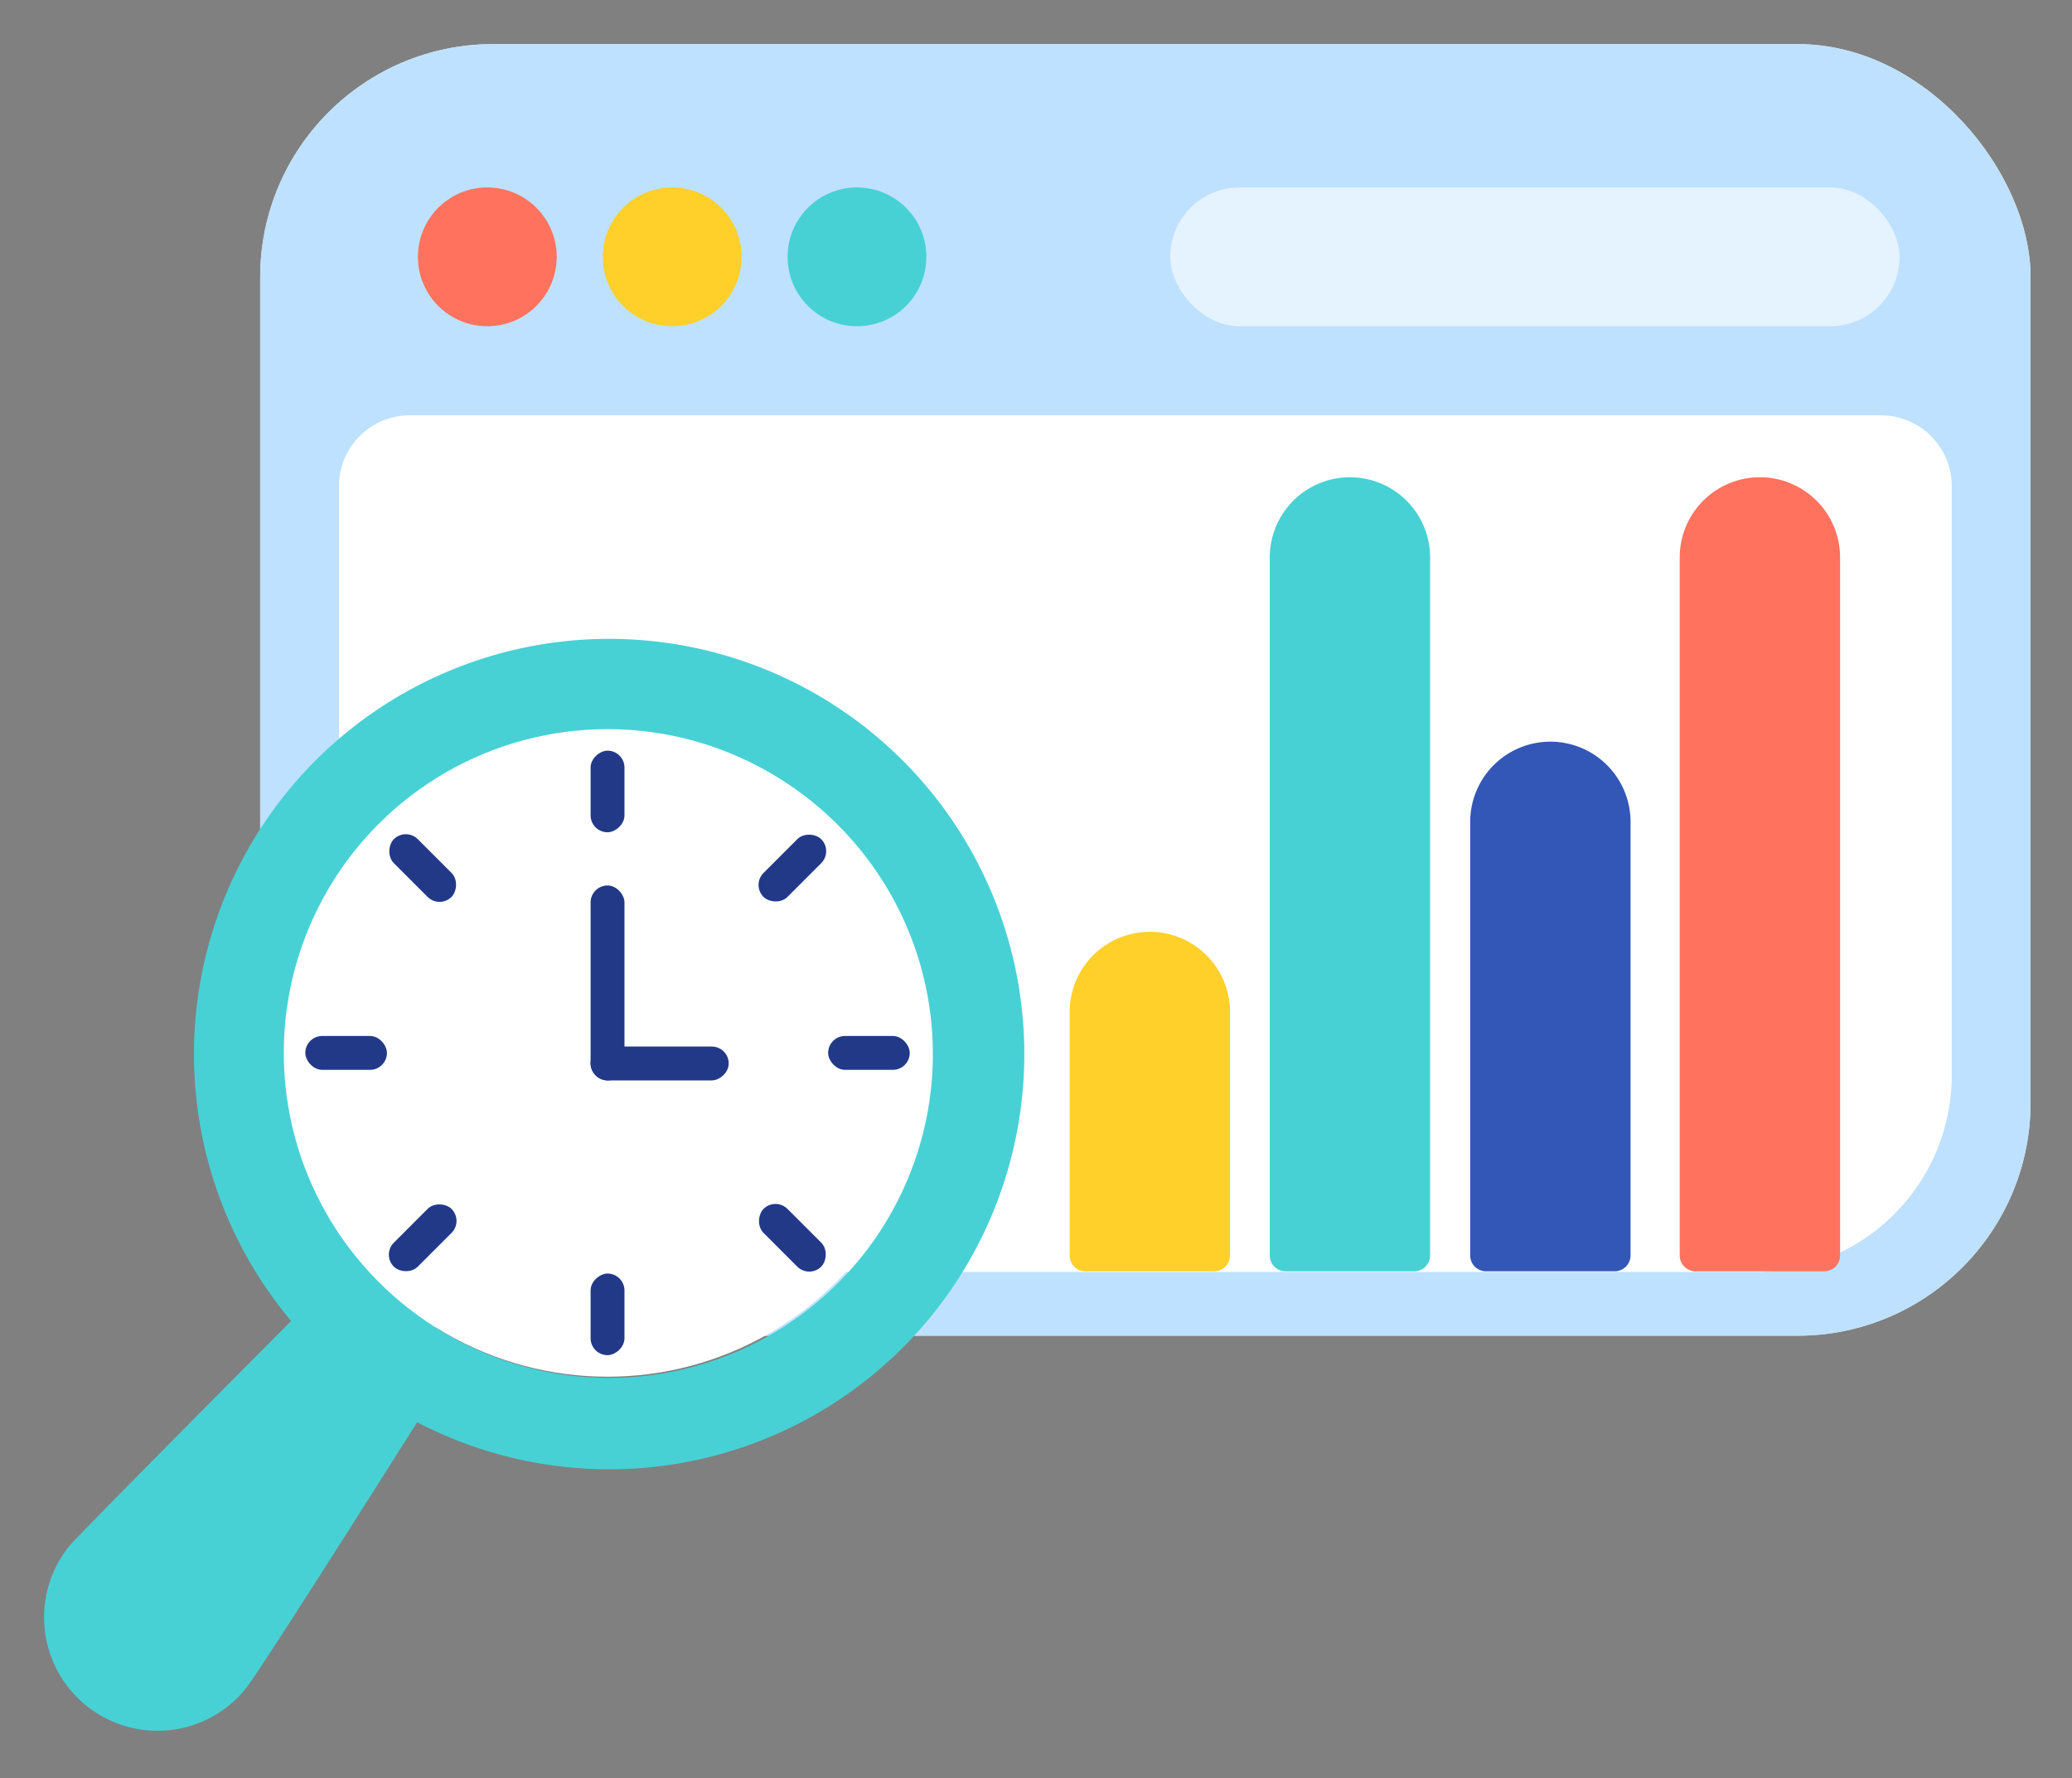
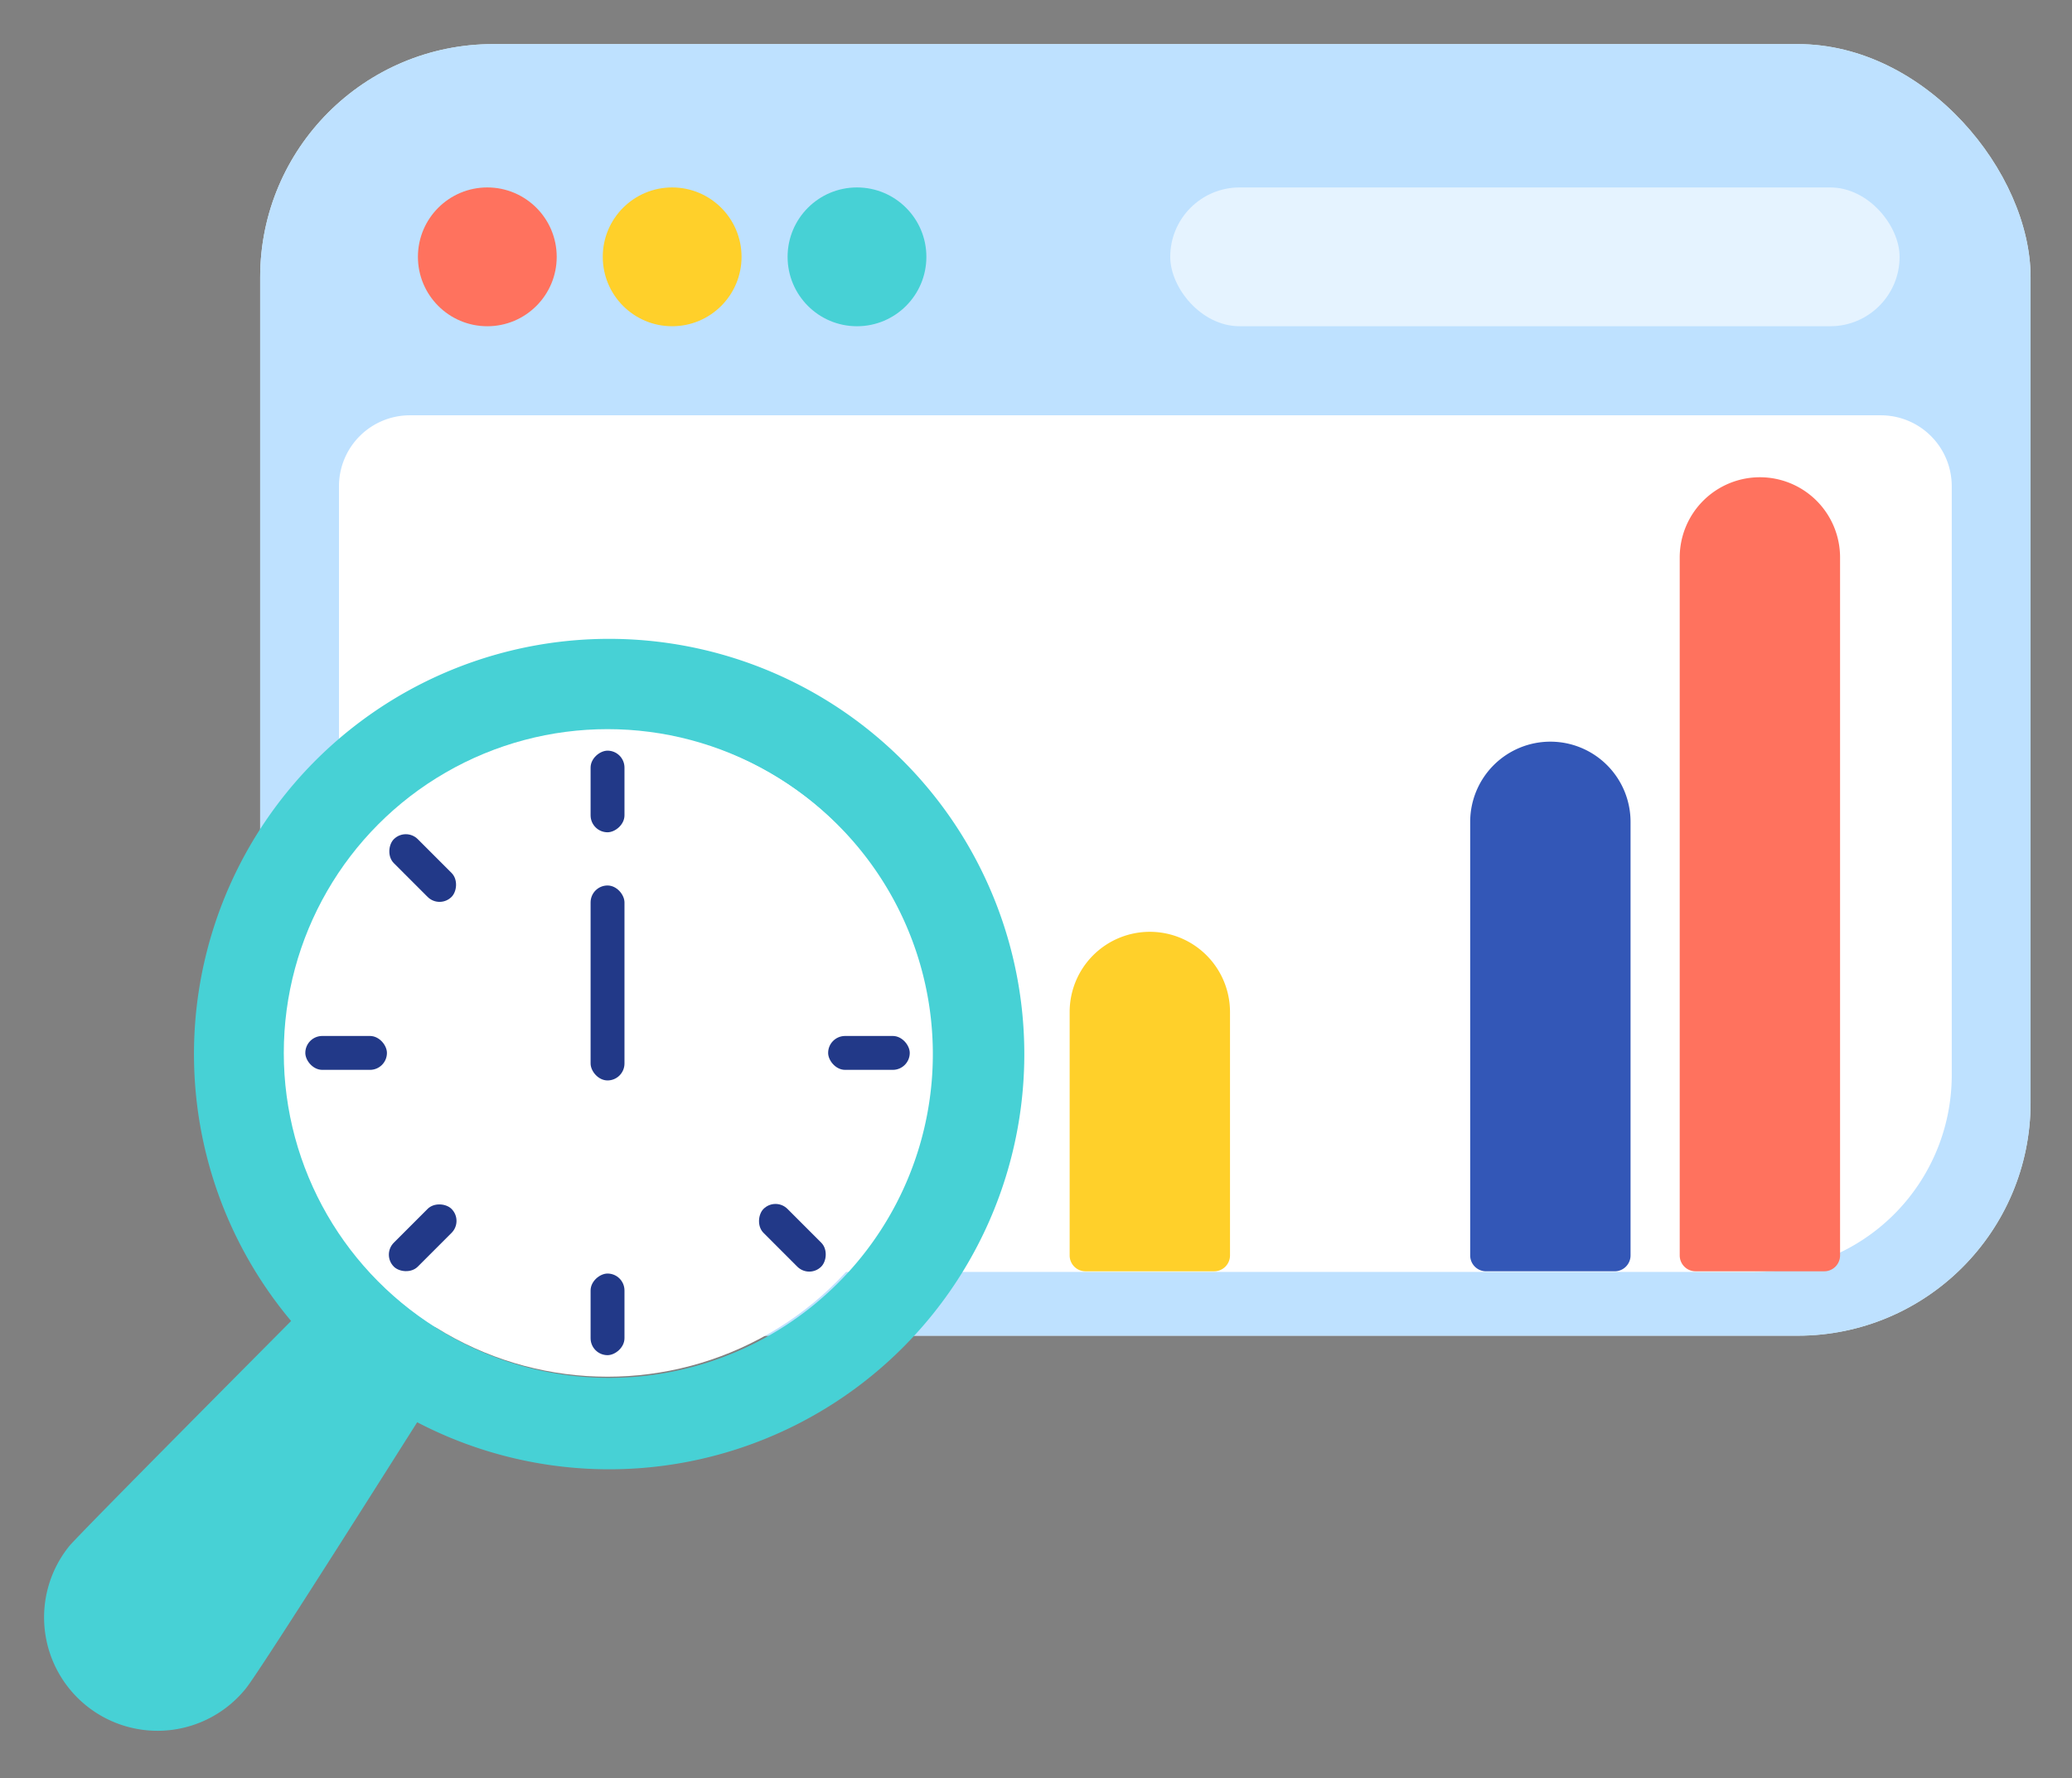
<svg xmlns="http://www.w3.org/2000/svg" width="141" height="121" viewBox="0 0 141 121">
  <rect x="0" y="0" width="141" height="121" fill="#808080" stroke="none" />
  <g transform="translate(-250 -1352)">
    <g transform="translate(1759.564 776.006)">
      <g transform="translate(-1491.859 578.994)">
        <rect width="120.476" height="87.883" rx="15.858" fill="#e5f3ff" />
        <rect width="120.476" height="87.883" rx="15.858" fill="#bee1ff" />
        <path d="M4.825,0h100.1a4.825,4.825,0,0,1,4.825,4.825V44.9A13.389,13.389,0,0,1,96.362,58.284H13.389A13.389,13.389,0,0,1,0,44.9V4.825A4.825,4.825,0,0,1,4.825,0Z" transform="translate(5.362 25.258)" fill="#fff" />
        <circle cx="4.722" cy="4.722" r="4.722" transform="translate(10.735 9.754)" fill="#ff725e" />
        <circle cx="4.722" cy="4.722" r="4.722" transform="translate(23.313 9.754)" fill="#ffd02a" />
        <circle cx="4.722" cy="4.722" r="4.722" transform="translate(35.891 9.754)" fill="#47d1d5" />
        <rect width="49.633" height="9.444" rx="4.722" transform="translate(61.93 9.754)" fill="#e5f3ff" />
      </g>
      <g transform="translate(-1436.774 608.467)">
        <path d="M5.456,0h0a5.456,5.456,0,0,1,5.456,5.456V22.019a1.08,1.08,0,0,1-1.08,1.08H1.08A1.08,1.08,0,0,1,0,22.019V5.456A5.456,5.456,0,0,1,5.456,0Z" transform="translate(0 30.929)" fill="#ffd02a" />
-         <path d="M5.456,0h0a5.456,5.456,0,0,1,5.456,5.456V52.948a1.08,1.08,0,0,1-1.08,1.08H1.08A1.08,1.08,0,0,1,0,52.948V5.456A5.456,5.456,0,0,1,5.456,0Z" transform="translate(13.618 0)" fill="#47d1d5" />
        <path d="M5.456,0h0a5.456,5.456,0,0,1,5.456,5.456V52.948a1.08,1.08,0,0,1-1.08,1.08H1.08A1.08,1.08,0,0,1,0,52.948V5.456A5.456,5.456,0,0,1,5.456,0Z" transform="translate(41.515 0)" fill="#ff725e" />
        <path d="M5.456,0h0a5.456,5.456,0,0,1,5.456,5.456v29.5a1.08,1.08,0,0,1-1.08,1.08H1.08A1.08,1.08,0,0,1,0,34.957V5.456A5.456,5.456,0,0,1,5.456,0Z" transform="translate(27.257 17.991)" fill="#3357b7" />
      </g>
      <g transform="translate(-1506.564 619.461)">
        <path d="M-1512.031,677.886a7.717,7.717,0,0,0,1.185,10.851,7.717,7.717,0,0,0,10.85-1.185c1.076-1.34,11.548-17.956,11.655-18.107a28.256,28.256,0,0,0,35.089-7.359,28.253,28.253,0,0,0-4.337-39.72,28.253,28.253,0,0,0-39.721,4.337,28.257,28.257,0,0,0,.388,35.851C-1497.047,662.689-1511.385,677.082-1512.031,677.886Zm22.955-16.316a22.03,22.03,0,0,1-3.381-30.971,22.03,22.03,0,0,1,30.971-3.381,22.03,22.03,0,0,1,3.381,30.97A22.03,22.03,0,0,1-1489.076,661.57Z" transform="translate(1513.732 -616.139)" fill="#47d1d5" />
        <circle cx="22.031" cy="22.031" r="22.031" transform="translate(16.312 6.145)" fill="#fff" />
        <g transform="translate(17.777 7.609)">
          <rect width="5.554" height="2.306" rx="1.153" transform="translate(35.578 19.413)" fill="#223988" />
          <rect width="5.554" height="2.306" rx="1.153" transform="translate(0 19.413)" fill="#223988" />
          <rect width="5.554" height="2.306" rx="1.153" transform="translate(19.413 5.554) rotate(-90)" fill="#223988" />
          <rect width="5.554" height="2.306" rx="1.153" transform="translate(19.413 41.132) rotate(-90)" fill="#223988" />
-           <rect width="5.554" height="2.306" rx="1.153" transform="translate(30.365 9.136) rotate(-45)" fill="#223988" />
          <rect width="5.554" height="2.306" rx="1.153" transform="translate(5.208 34.293) rotate(-45)" fill="#223988" />
          <rect width="5.554" height="2.306" rx="1.153" transform="translate(31.996 30.365) rotate(45)" fill="#223988" />
          <rect width="5.554" height="2.306" rx="1.153" transform="translate(6.839 5.208) rotate(45)" fill="#223988" />
        </g>
        <rect width="2.306" height="13.265" rx="1.153" transform="translate(37.19 16.783)" fill="#223988" />
-         <rect width="2.306" height="9.4" rx="1.153" transform="translate(46.589 27.741) rotate(90)" fill="#223988" />
      </g>
    </g>
-     <rect width="141" height="121" transform="translate(250 1352)" fill="none" />
  </g>
</svg>